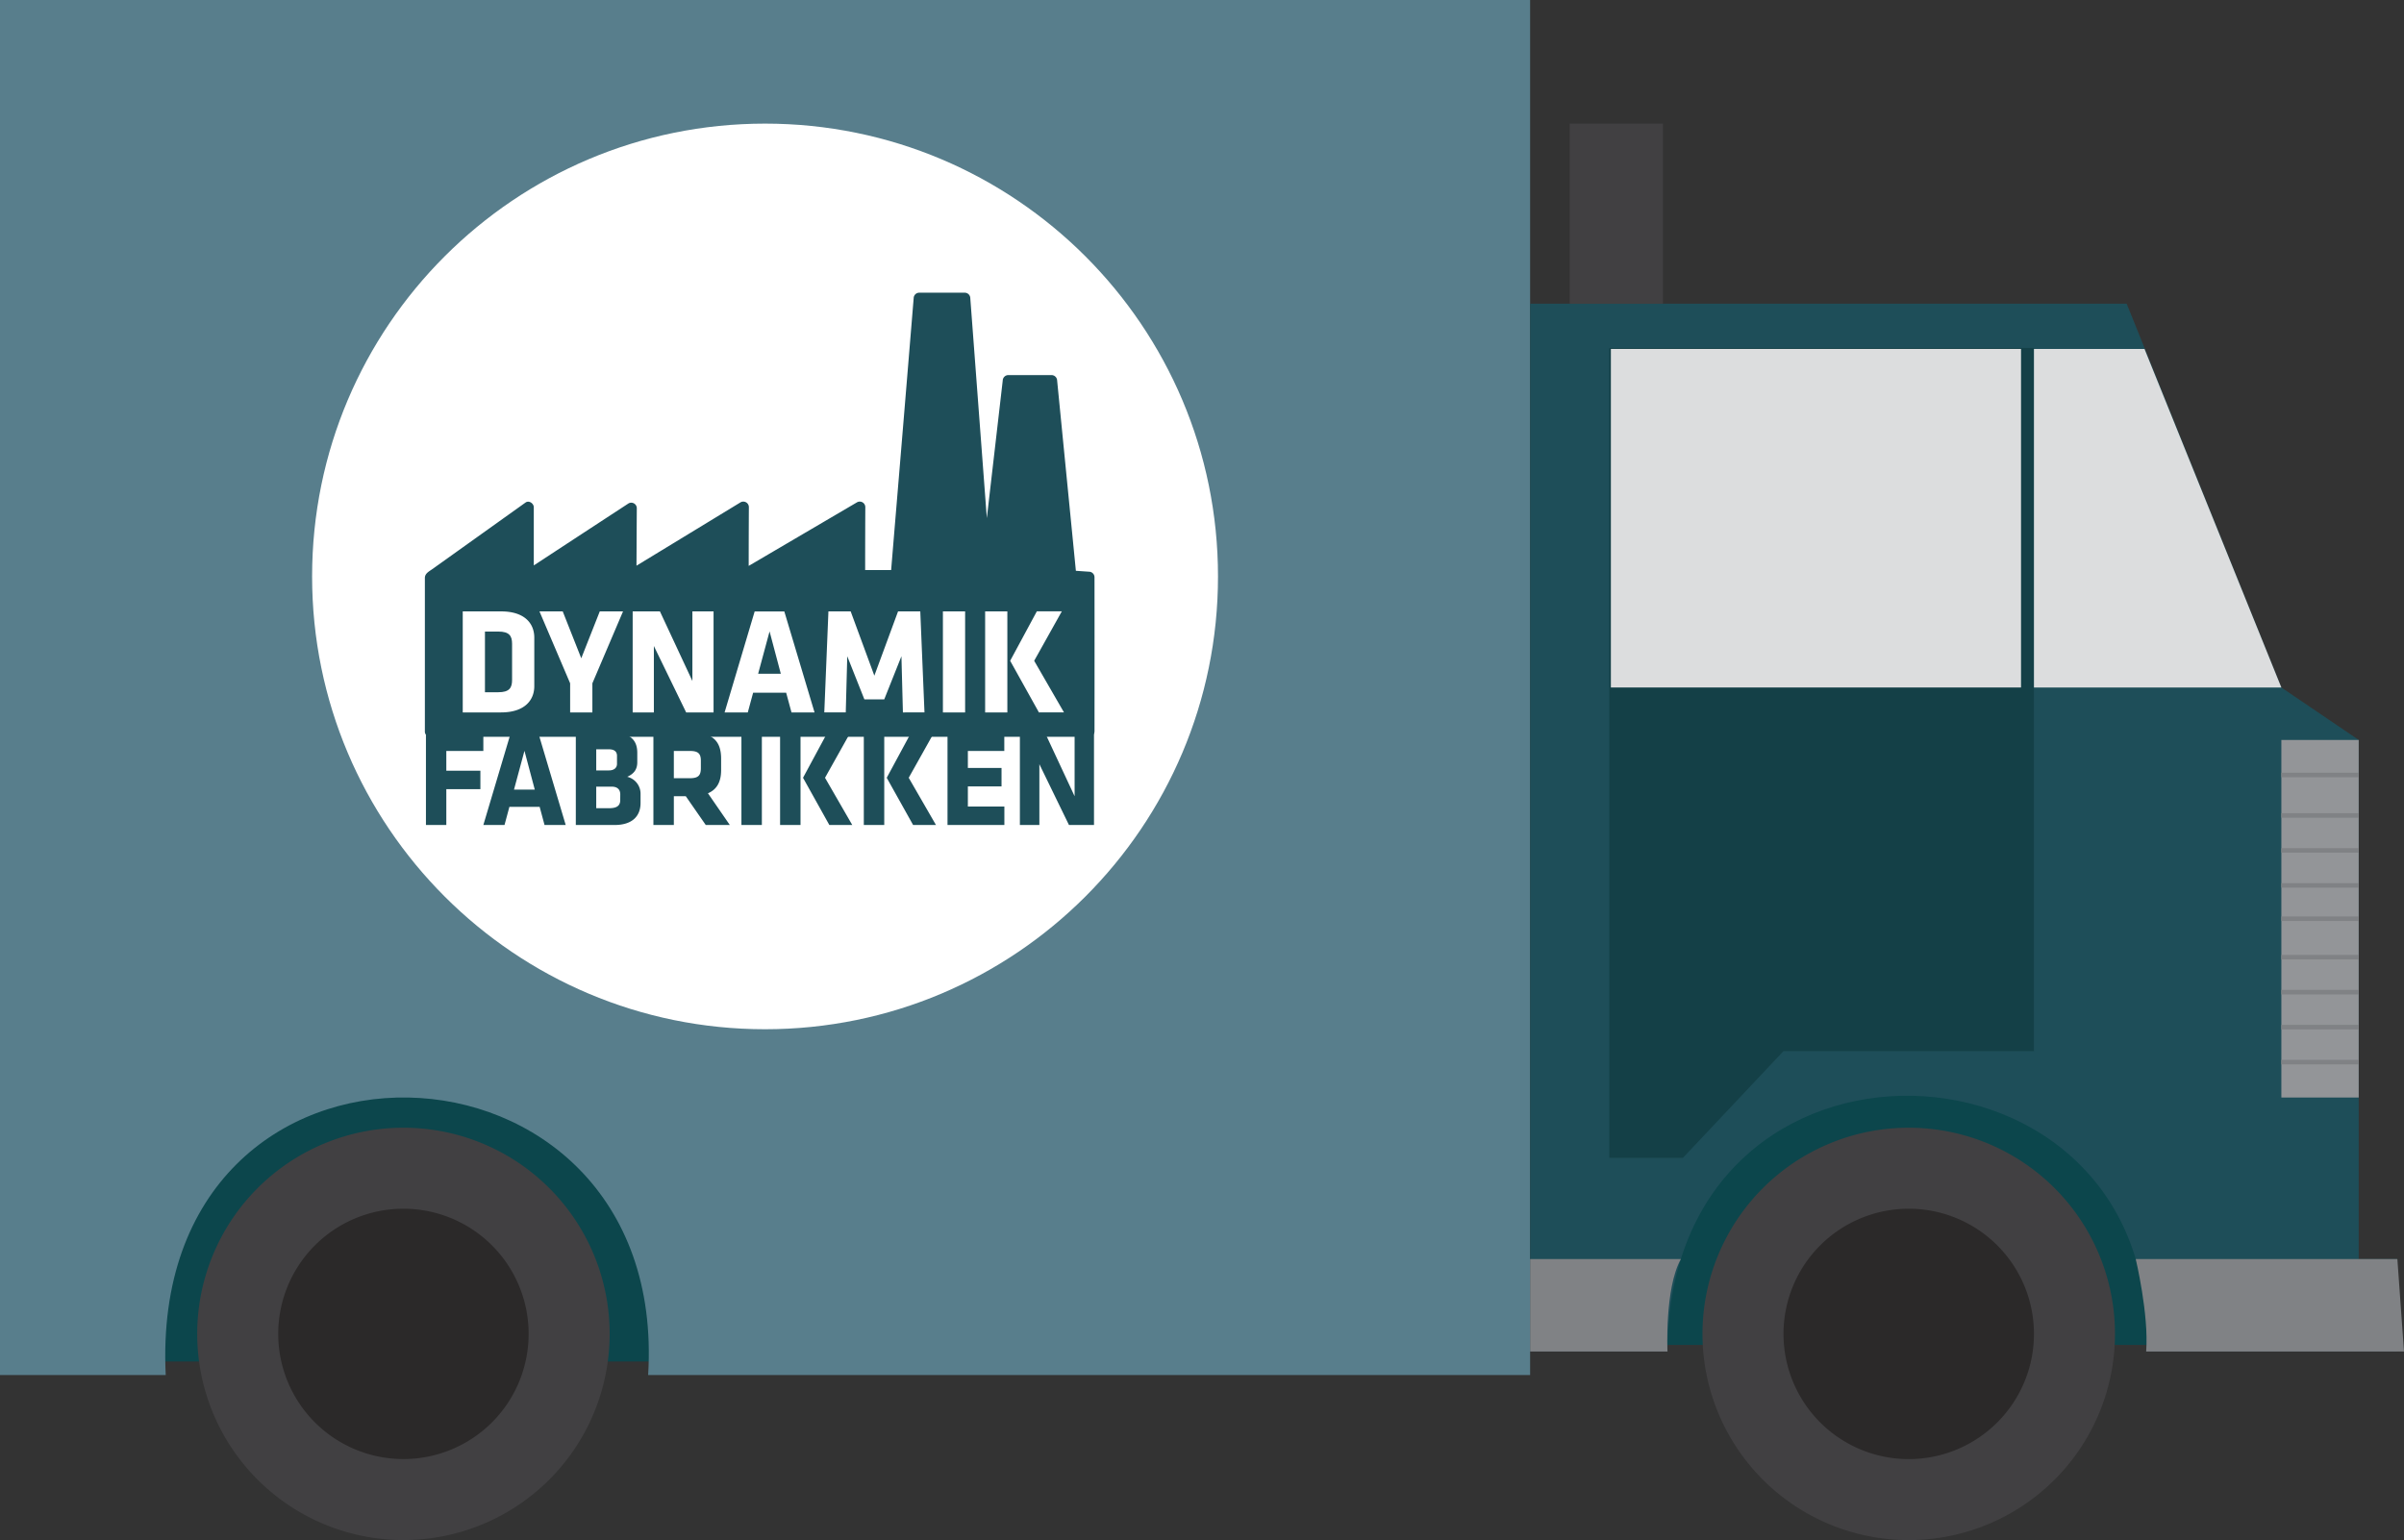
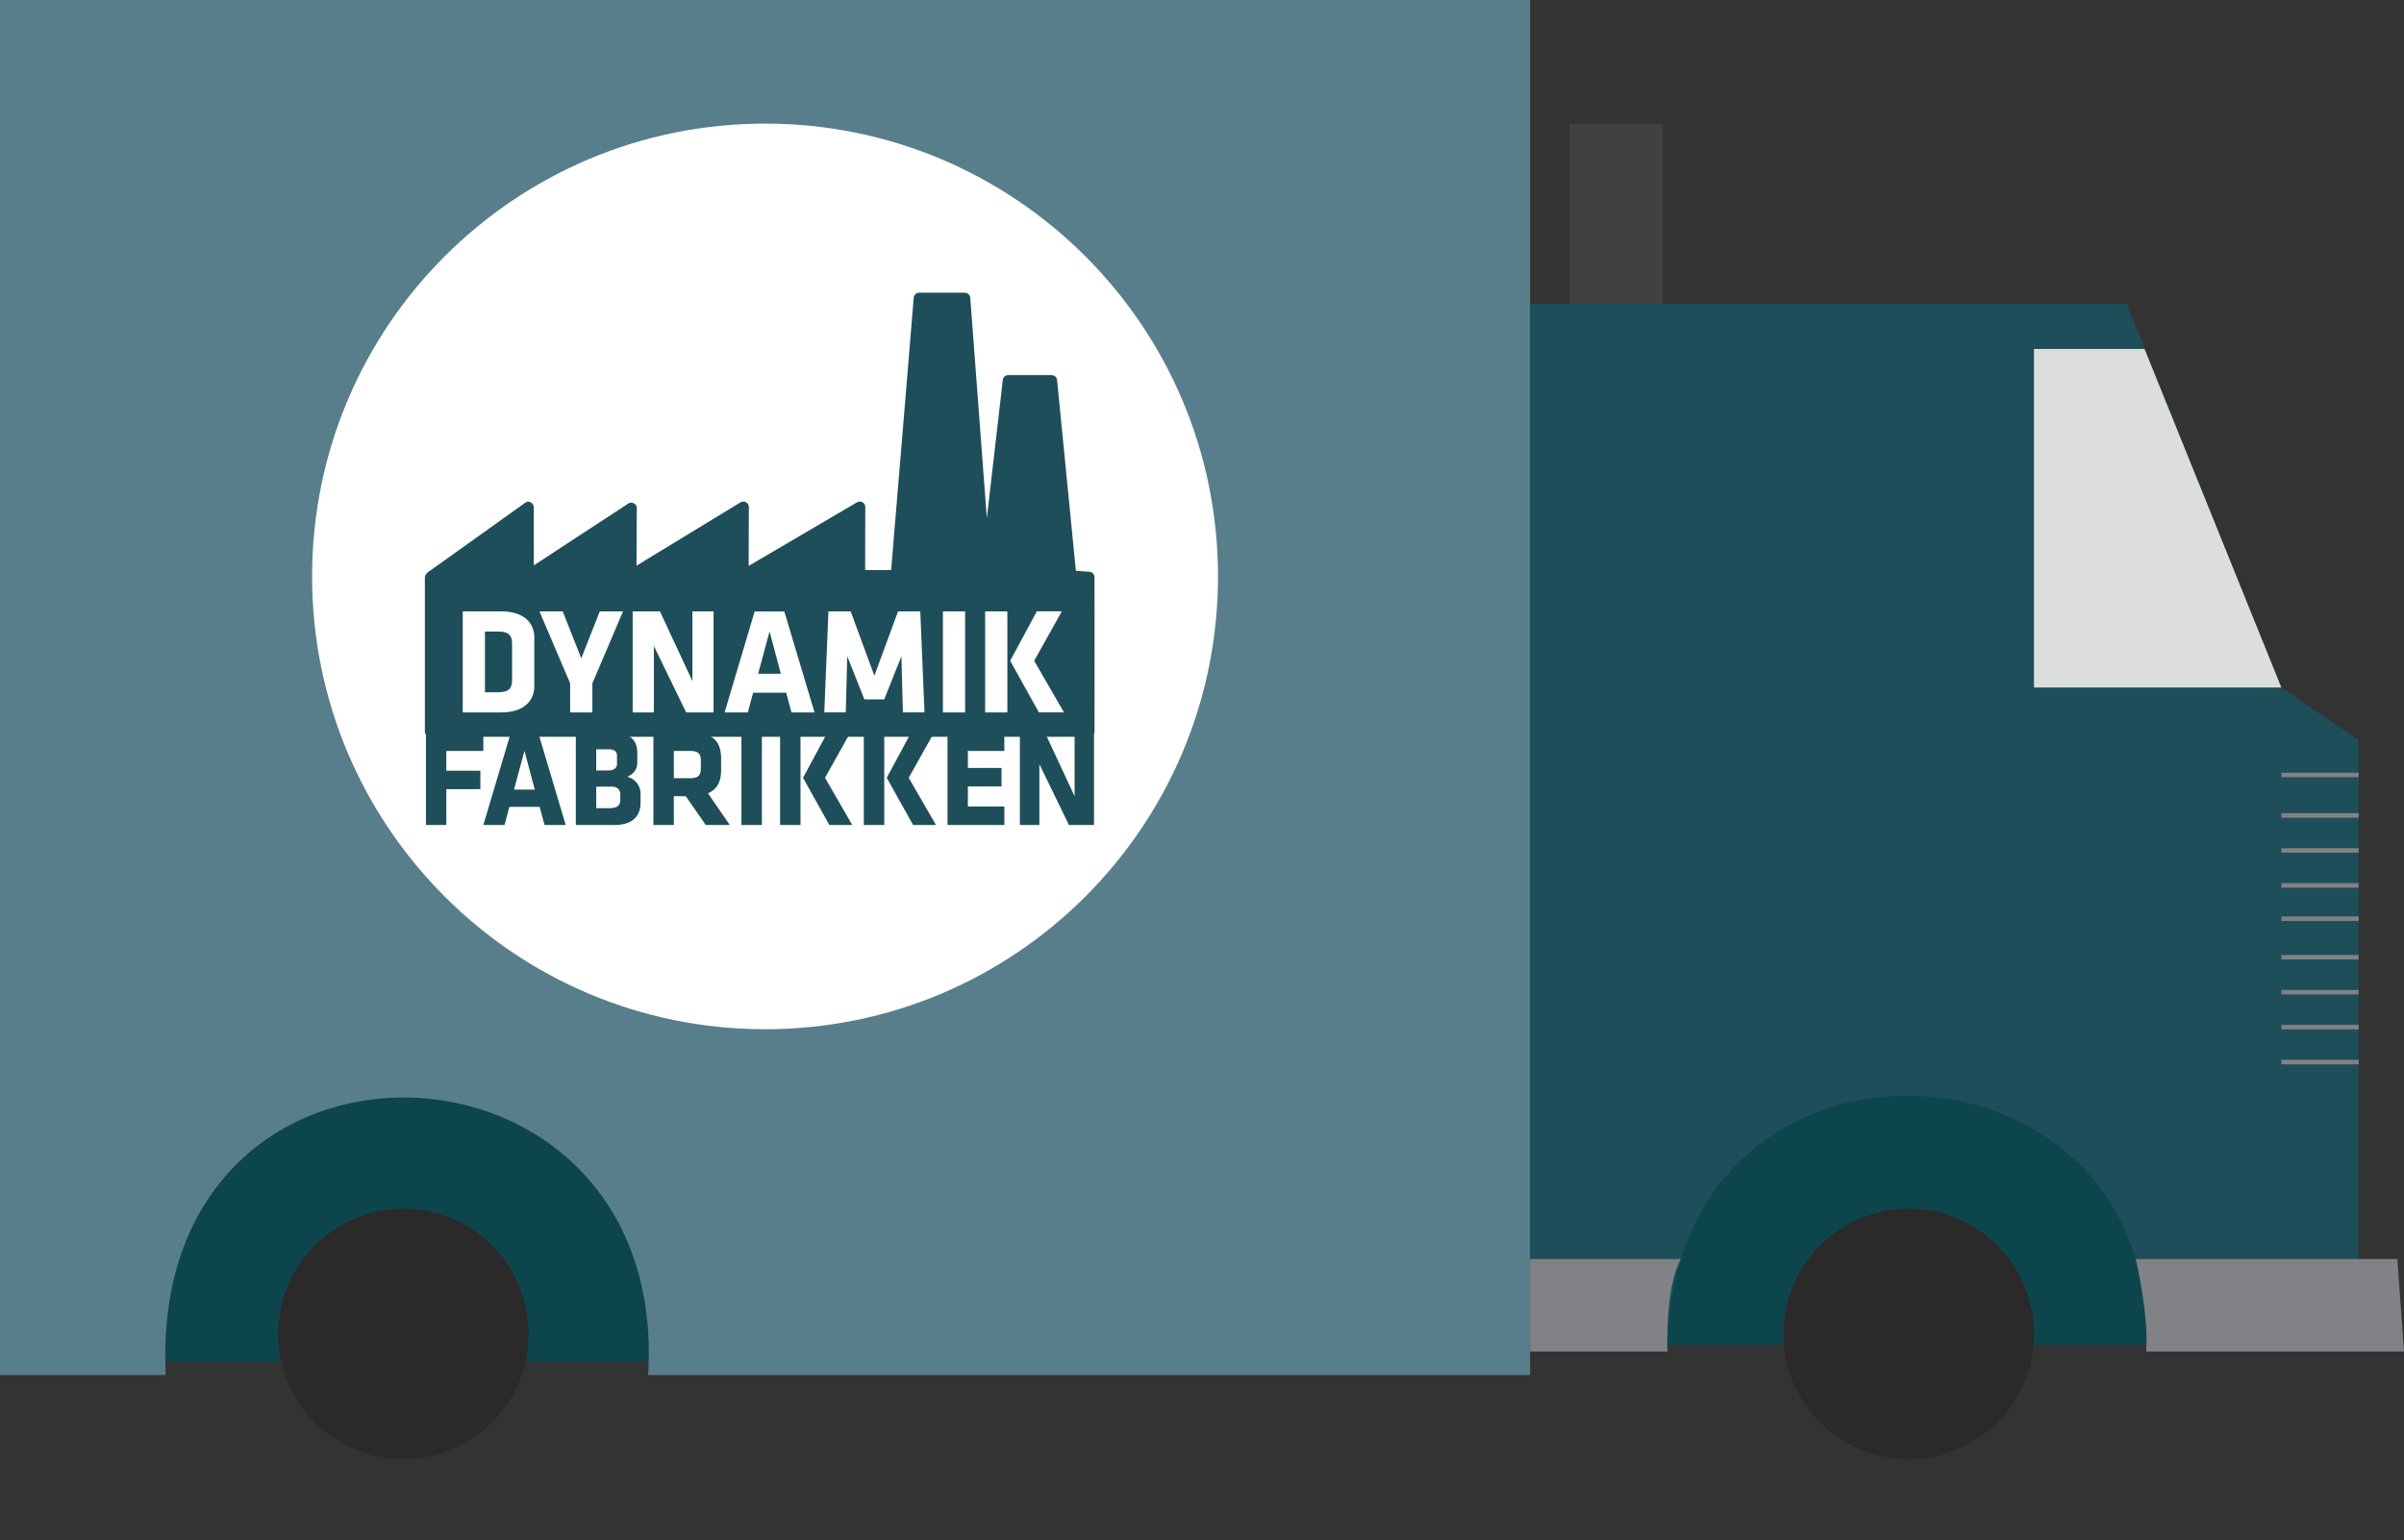
<svg xmlns="http://www.w3.org/2000/svg" viewBox="0 0 1058.35 678.21">
  <rect x="0" y="0" width="1058.35" height="678.21" fill="#333333" stroke="none" />
  <defs>
    <style>.cls-3{fill:#1e4e59}.cls-4{fill:#414042}.cls-7{fill:#dcddde}.cls-11{fill:#fff}</style>
  </defs>
  <g id="Layer_2" data-name="Layer 2">
    <g id="Layer_2-2" data-name="Layer 2">
      <path d="M57.22 599.59h238s21.64-105.75-50.49-127.47S50 474.66 57.22 599.59zm650.65-7.3h238s21.64-105.74-50.49-127.47-194.73 2.55-187.51 127.47z" fill="#0c464c" />
      <path d="M0 605.54V0h673.62v605.54H285.34c9.72-158.89-220.49-167-212.38 0z" fill="#587e8c" />
      <path class="cls-3" d="M673.62 133.76h262.65l68.09 169 34.05 23.1v228.6h17l-.3 40.73H944.85c6.83-145.3-210.43-155-210.75 0h-60.48z" />
-       <path class="cls-4" d="M268.4 587.43a90.79 90.79 0 11-90.79-90.8 90.78 90.78 0 0190.79 90.8zm662.71 0a90.8 90.8 0 11-90.8-90.8 90.79 90.79 0 0190.8 90.8z" />
      <path d="M232.73 587.43a55.12 55.12 0 11-55.12-55.13 55.12 55.12 0 0155.12 55.13zm662.71 0a55.13 55.13 0 11-55.13-55.13 55.12 55.12 0 0155.13 55.13z" fill="#2b2929" />
      <path class="cls-4" d="M691.05 54.44h41.04v79.32h-41.04z" />
-       <path fill="#144047" d="M708.48 153.21v356.68h32.43l44.28-47.02h110.25V153.21H708.48z" />
      <path class="cls-7" d="M1004.36 302.77H895.44V153.66h48.67l60.25 149.11z" />
-       <path fill="#939598" d="M1004.36 325.87h34.05v157.46h-34.05z" />
-       <path class="cls-7" d="M709.18 153.66h180.57v149.1H709.18z" />
      <path d="M1055.43 554.47H940.25s5.82 24.32 4.6 40.73h113.5zM734.1 595.2h-60.48v-40.73H740c-7.2 12.97-5.9 40.73-5.9 40.73z" fill="#808285" />
      <path d="M1004.36 341.28h34.05m-34.05 17.83h34.05m-34.05 15.4h34.05m-34.05 15.4h34.05m-34.05 14.69h34.05m-34.05 16.93h34.05m-34.05 15.4h34.05m-34.05 15.4h34.05m-34.05 15.4h34.05" fill="none" stroke="#808285" stroke-miterlimit="10" stroke-width="2" />
      <path class="cls-11" d="M536.22 253.85c0 110.13-89.28 199.41-199.41 199.41S137.4 364 137.4 253.85 226.68 54.44 336.81 54.44s199.41 89.28 199.41 199.41z" />
      <path class="cls-11" d="M279.53 181.36l66.93 154.9s75.87-14.78 43.34-87-58.91-90.2-110.27-67.9zM213 302.92h-17.3v-45.67H213c11 0 15.07 5.69 15.07 11.86v21.95c-.02 6.11-4.07 11.86-15.07 11.86zm5-31c0-3.57-1.21-5.56-6.23-5.56h-6v27.44h6c5 0 6.23-2 6.23-5.55zm36.31 17.84v13.16h-10.05v-13.16l-13.86-32.51h10.51l8.37 21.19 8.37-21.19h10.52zm27.79-16.88v30h-9.58v-45.63h12.33l14.66 31.48v-31.48h9.58v45.67H296.7z" />
      <path class="cls-11" d="M354.76 302.92h-10.44L341.9 294H327l-2.41 8.91h-10.48l13.6-45.67h13.39zm-25.51-17.48h10.24l-5.09-19.14zm40.25-7.89l-.67 25.37h-9.71l1.88-45.67h10l10.72 29.08 10.71-29.08h10l1.87 45.67h-9.71l-.59-25.37-7.76 19.45h-9zm43.26 25.37v-45.67h10.05v45.67zm19.09-45.67h10v45.67h-10zm11.32 22.36l12.05-22.36h11.32L454 279.61l13.46 23.31h-11.3z" />
      <path class="cls-3" d="M219.37 278.13h-5.87v26.72h5.87c4.89 0 6.07-1.94 6.07-5.41v-15.9c0-3.47-1.18-5.41-6.07-5.41zm114.4 18.57h9.98l-4.95-18.64-5.03 18.64z" />
      <path class="cls-3" d="M481.85 254.19a2.45 2.45 0 00-2.42-2.42l-5.78-.4-8.25-83.77a2.48 2.48 0 00-2.43-2.42h-19.1a2.47 2.47 0 00-2.42 2.42q-3.49 30.28-7 60.57l-5.86-78-1.42-18.85a2.45 2.45 0 00-2.42-2.42h-20.09a2.46 2.46 0 00-2.42 2.42Q398 183 393.68 234.63l-1.36 16.4h-11.44q0-13.86.07-27.73a2.45 2.45 0 00-3.65-2.09l-47.69 28q0-13 .08-25.91a2.45 2.45 0 00-3.65-2.09l-45.83 27.91q.06-12.66.14-25.32a2.44 2.44 0 00-3.65-2.1Q255.85 235.33 235 249v-25.58c0-1.71-2.11-3.2-3.65-2.1l-41.09 29.36c-1.42 1-3.21 1.88-3.21 3.86v67.56a2.19 2.19 0 00.64 1.63l.09.1a2.25 2.25 0 001.65.65h290a2.44 2.44 0 002.42-2.42q.04-33.92 0-67.87zm-246.63 48c0 5.94-4 11.55-14.67 11.55h-16.83v-44.49h16.83c10.69 0 14.67 5.54 14.67 11.55zm25.57-1.27v12.82H251v-12.83l-13.5-31.66h10.24l8.16 20.64 8.15-20.64h10.24zm53.35 12.82h-12.06l-14.22-29.25v29.25h-9.33v-44.49h12l14.29 30.65v-30.65h9.32zm34.31 0l-2.35-8.68h-14.54l-2.35 8.68H319l13.24-44.48h13.05l13.31 44.48zm49.05 0l-.65-24.74-7.57 19h-8.74L373 289l-.66 24.71h-9.45l1.82-44.48h9.79l10.43 28.32 10.44-28.32h9.78l1.85 44.5zm27.39 0h-9.78v-44.49h9.78zm18.59 0h-9.78v-44.49h9.78zm13.9 0L444.72 291l11.74-21.77h11L455.29 291l13.11 22.71z" />
      <path class="cls-3" d="M187.52 363.32v-40.74h25.27v8.13h-16.3v8.69h15v8.14h-15v15.78zm61.53 0h-9.32l-2.15-8h-13.32l-2.15 8h-9.32l12.13-40.74h12zm-22.76-15.6h9.14l-4.54-17.07zm44.21 15.6h-17v-40.74h15.71c8.31 0 11.35 3.43 11.35 8.93v4.16c0 2.93-1.25 5-4.42 6.42a7.66 7.66 0 015.86 7.52v4c0 5.73-3.56 9.71-11.5 9.71zm1.13-30.46c0-1.78-1.07-2.88-3.58-2.88h-5.56v9.3h5.56c2.39 0 3.58-1.23 3.58-2.88zm1.44 17c0-2.26-1.38-3.43-3.77-3.43h-6.81v9.49h5.56c2.81 0 5-.62 5-3.55zm28.85.79h-5.26v12.67h-9v-40.74h16.55c9.67 0 13.26 3.91 13.26 11.56v5c0 5.07-1.79 8.5-5.8 10.21l9.62 13.95H310.7zm6.63-15.65c0-3.06-1.14-4.29-4.78-4.29h-7.11v12h7.11c3.82 0 4.78-1.4 4.78-4.46zm17.86 28.32v-40.74h9v40.74zm17.02-40.74h9v40.74h-9zm10.1 19.94l10.75-19.94h10.1l-11.17 19.94 12 20.8h-10.09zm26.76-19.94h9v40.74h-9zm10.09 19.94l10.76-19.94h10.09l-11.17 19.94 12 20.8H402zm26.76 20.8v-40.74h25v8.13H426.1v7.47h14.82v8.13H426.1v8.87h16.07v8.14zm40.44-26.79v26.79H449v-40.74h11l13.09 28.07v-28.07h8.54v40.74h-11.02z" />
    </g>
  </g>
</svg>